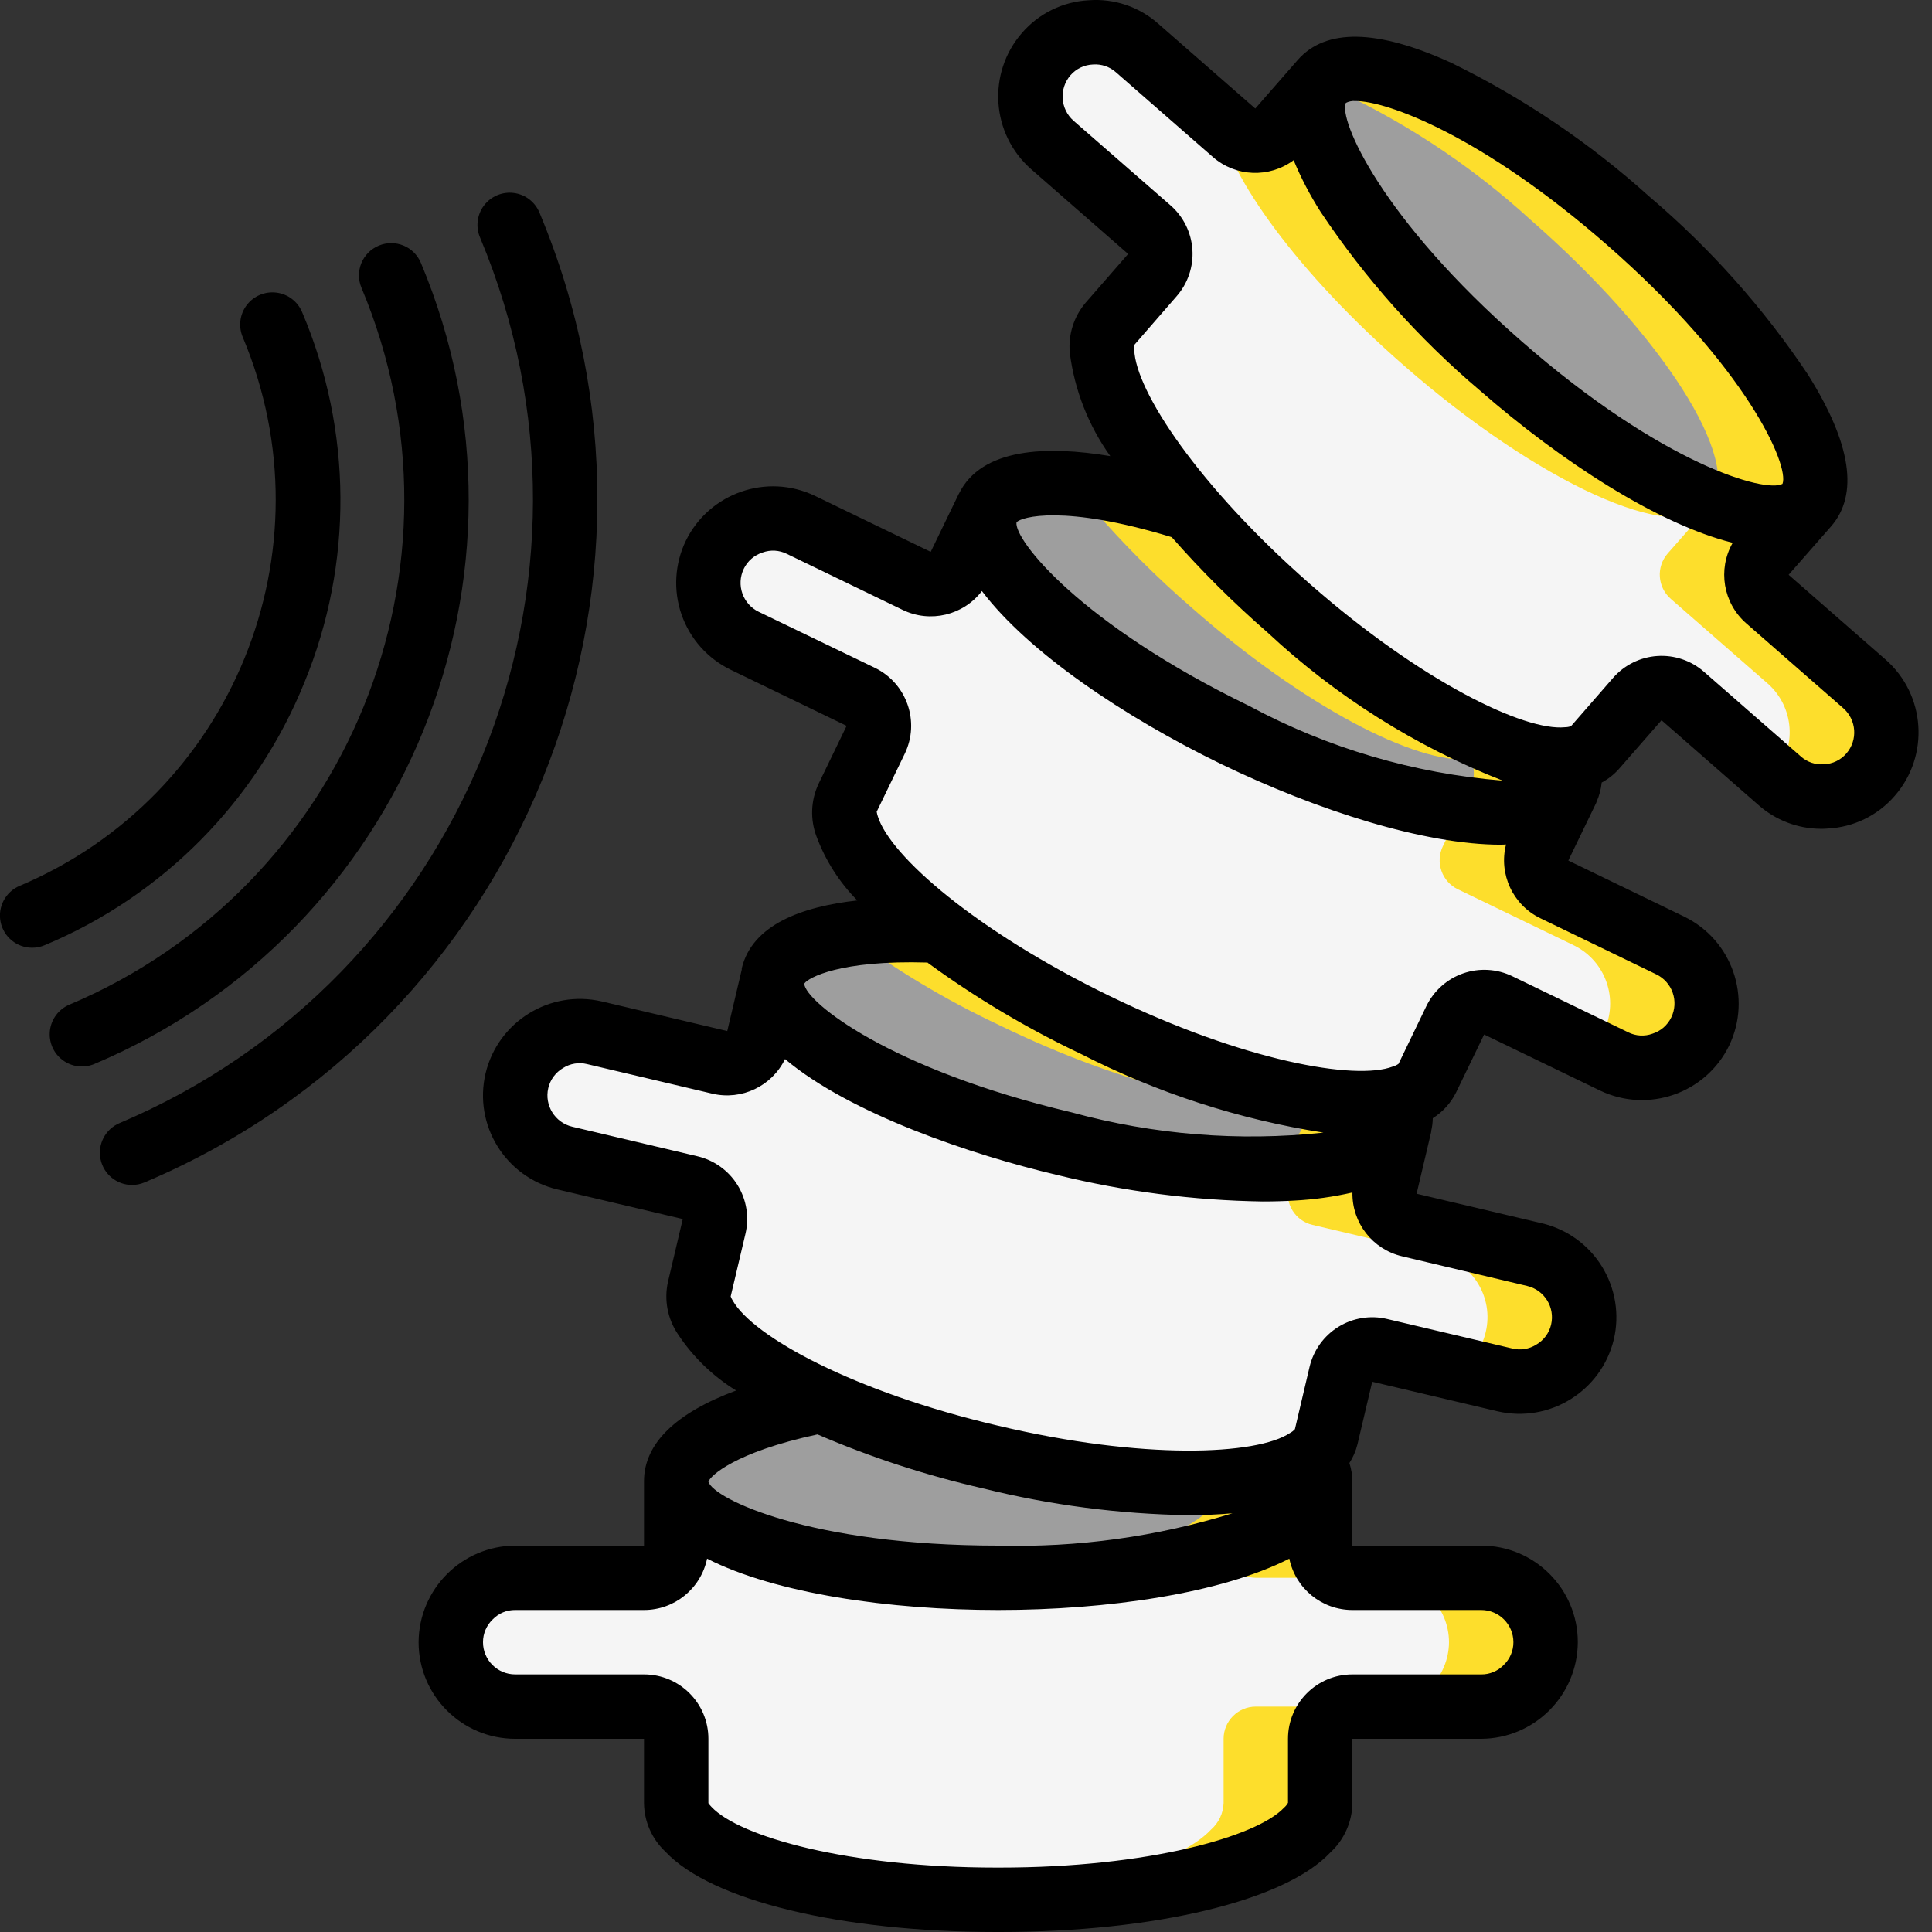
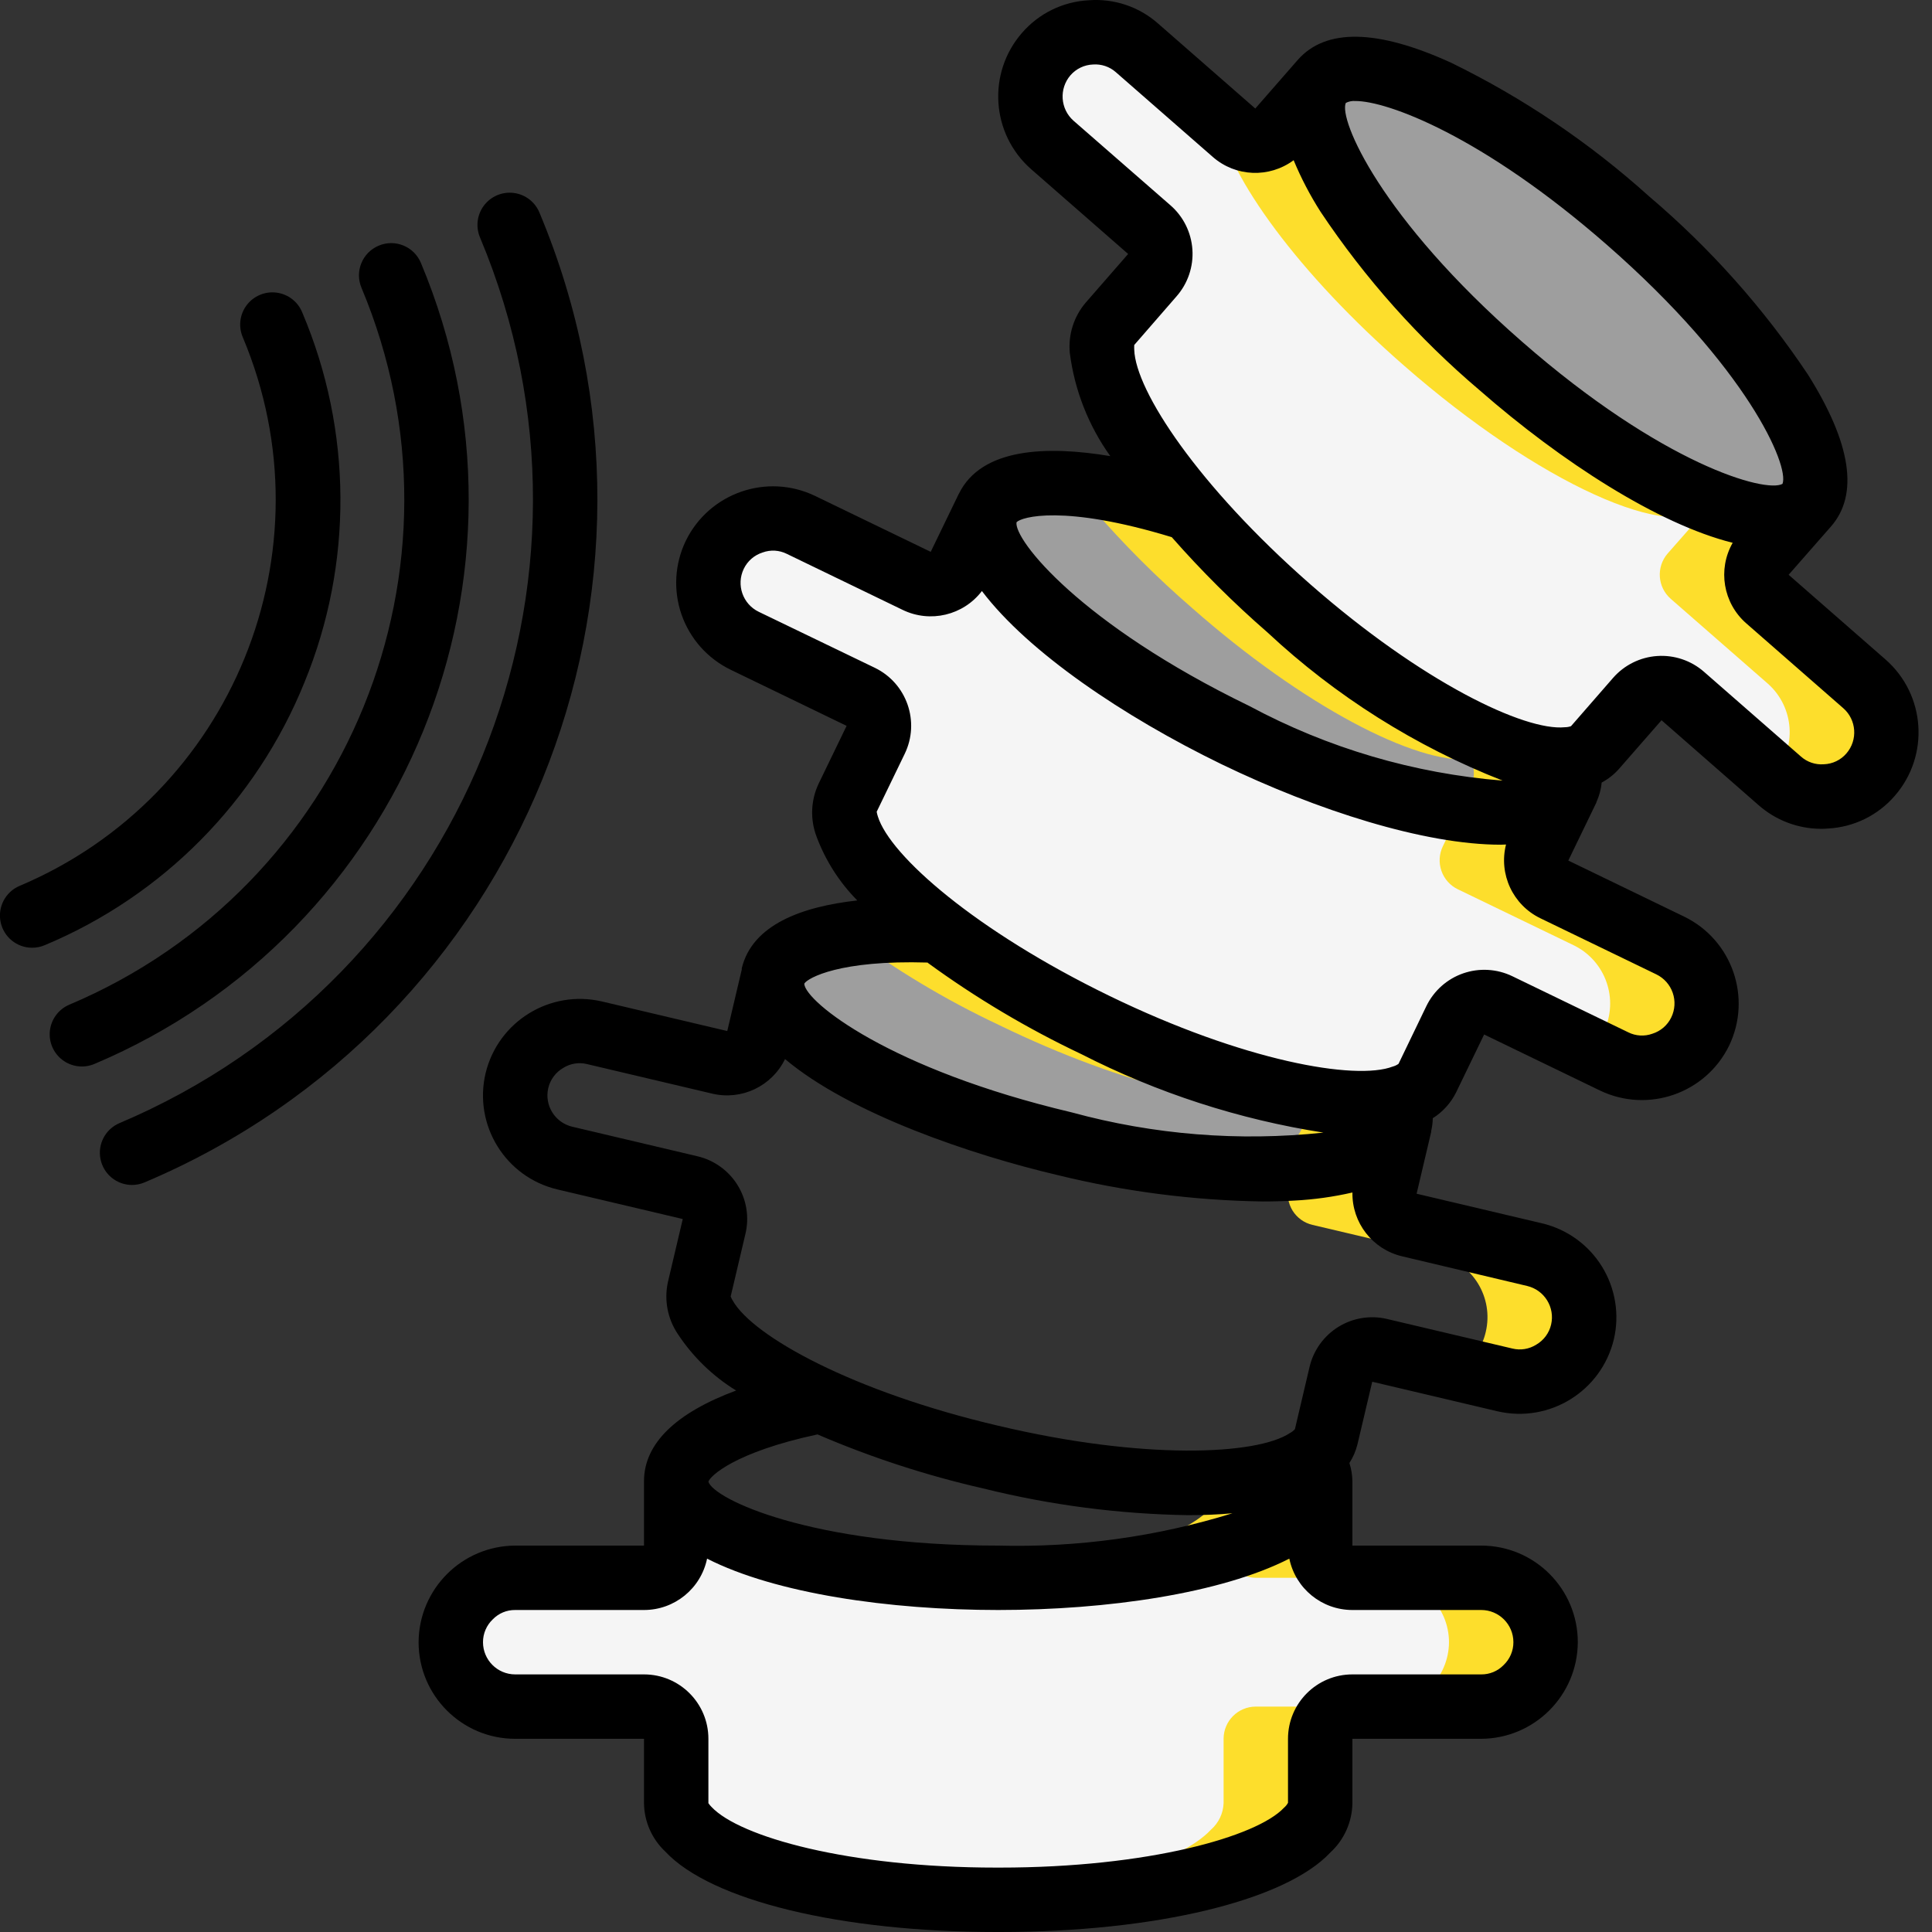
<svg xmlns="http://www.w3.org/2000/svg" version="1.1" width="512" height="512" x="0" y="0" viewBox="0 0 60 60" style="enable-background:new 0 0 512 512" xml:space="preserve" class="">
  <rect x="0" y="0" width="60" height="60" fill="#333333" stroke="none" />
  <g>
    <g id="Page-1" fill="none" fill-rule="evenodd">
      <g id="002---Spine" fill-rule="nonzero" transform="translate(-1)" fill="none">
        <g id="Icons" transform="translate(15 1)" fill="none">
-           <path id="Shape" d="m27 45c0 1.66-4.48 3-10 3s-10-1.34-10-3c0-1.05 1.78-1.97 4.49-2.5 1.696.752 3.461 1.338 5.27 1.75 4.45 1.06 8.42 1.04 9.86.09l.09-.06c.179.198.282.453.29.72z" fill="#9E9E9E" data-original="#9e9e9e" />
          <path id="Shape" d="m26.71 44.28-.09.06c-.808.428-1.706.658-2.62.671-.018 1.5-3.7 2.735-8.5 2.952.491.022.989.037 1.5.037 5.52 0 10-1.34 10-3-.008-.267-.111-.522-.29-.72z" fill="#FDDE2C" data-original="#707070" class="" />
          <path id="Shape" d="m34 50c-.008 1.101-.899 1.992-2 2h-4c-.552 0-1 .448-1 1v2c-.012.315-.153.612-.39.82-1.18 1.26-5.04 2.19-9.61 2.18-4.57.01-8.43-.92-9.61-2.18-.237-.208-.378-.505-.39-.82v-2c0-.552-.448-1-1-1h-4c-1.103-.003-1.997-.897-2-2 .008-1.101.899-1.992 2-2h4c.552 0 1-.448 1-1v-2c0 1.66 4.48 3 10 3s10-1.34 10-3v2c0 .552.448 1 1 1h4c1.103.003 1.997.897 2 2z" fill="#F5F5F5" data-original="#f5f5f5" class="" />
          <g fill="#CFD8DC">
            <path id="Shape" d="m25 48h3c-.552 0-1-.448-1-1v-2c0 .836-1.139 1.591-2.973 2.134.062.491.478.861.973.866z" fill="#FDDE2C" data-original="#cfd8dc" class="" />
            <path id="Shape" d="m24 53v2c-.012.315-.153.612-.39.82-1.048 1.119-4.21 1.98-8.11 2.147.49.022.99.034 1.5.033 4.57.01 8.43-.92 9.61-2.18.237-.208.378-.505.39-.82v-2c0-.552.448-1 1-1h-3c-.552 0-1 .448-1 1z" fill="#FDDE2C" data-original="#cfd8dc" class="" />
            <path id="Shape" d="m32 48h-3c1.103.003 1.997.897 2 2-.008 1.101-.899 1.992-2 2h3c1.101-.008 1.992-.899 2-2-.003-1.103-.897-1.997-2-2z" fill="#FDDE2C" data-original="#cfd8dc" class="" />
          </g>
          <path id="Shape" d="m29.48 33.9c-.38 1.61-5.05 1.89-10.42.62s-9.43-3.6-9.05-5.22c.25-1.04 2.29-1.53 5.15-1.4h.01c1.509 1.144 3.135 2.126 4.85 2.93 3.9 1.9 7.6 2.76 9.34 2.31.135.229.178.501.12.76z" fill="#9E9E9E" data-original="#9e9e9e" />
          <path id="Shape" d="m29.36 33.14c-1.74.45-5.44-.41-9.34-2.31-1.715-.804-3.341-1.786-4.85-2.93h-.01c-.946-.054-1.895-.016-2.833.114 1.466 1.094 3.038 2.037 4.693 2.816 3.9 1.9 7.6 2.76 9.34 2.31.135.229.178.501.12.76-.173.735-1.246 1.189-2.865 1.349 3.233.25 5.6-.223 5.865-1.349.058-.259.015-.531-.12-.76z" fill="#FDDE2C" data-original="#707070" class="" />
-           <path id="Shape" d="m35.14 40.37c-.117.516-.438.964-.89 1.24-.451.277-.993.367-1.51.25l-3.89-.92c-.538-.126-1.077.204-1.21.74l-.46 1.95c-.065.27-.234.504-.47.65l-.09.06c-1.44.95-5.41.97-9.86-.09-1.809-.412-3.574-.998-5.27-1.75-1.405-.516-2.642-1.404-3.58-2.57-.182-.259-.25-.58-.19-.89l.46-1.95c.06-.259.014-.53-.126-.755-.141-.225-.365-.385-.624-.445l-3.89-.92c-1.077-.254-1.744-1.333-1.49-2.41s1.333-1.744 2.41-1.49l3.89.92c.538.126 1.077-.204 1.21-.74l.45-1.95c-.38 1.62 3.67 3.95 9.05 5.22s10.04.99 10.42-.62l-.46 1.94c-.062.257-.018.529.12.754.139.225.362.386.62.446l3.9.92c1.074.257 1.737 1.336 1.48 2.41z" fill="#F5F5F5" data-original="#f5f5f5" class="" />
          <path id="Shape" d="m33.66 37.96-3.9-.92c-.258-.06-.481-.221-.62-.446-.139-.225-.182-.497-.12-.754l.46-1.94c-.19.8-1.449 1.276-3.329 1.389l-.131.551c-.062.257-.018.529.12.754.139.225.362.386.62.446l3.9.92c1.074.257 1.737 1.336 1.48 2.41-.109.472-.39.886-.787 1.162l1.387.328c.517.117 1.059.027 1.51-.25.452-.276.773-.724.89-1.24.257-1.074-.406-2.153-1.48-2.41z" fill="#FDDE2C" data-original="#cfd8dc" class="" />
          <path id="Shape" d="m34.68 23.48c-.72 1.49-5.34.75-10.31-1.65s-8.41-5.57-7.69-7.06c.52-1.07 3.04-.99 6.26.03.954 1.104 1.986 2.136 3.09 3.09 3.43 3.02 6.95 4.86 8.66 4.69.113.29.109.613-.01.9z" fill="#9E9E9E" data-original="#9e9e9e" />
          <path id="Shape" d="m34.69 22.58c-1.71.17-5.23-1.67-8.66-4.69-1.104-.954-2.136-1.986-3.09-3.09-2.408-.763-4.422-1-5.5-.623.846.152 1.681.36 2.5.623.954 1.104 1.986 2.136 3.09 3.09 3.43 3.02 6.95 4.86 8.66 4.69.113.29.109.613-.01.9-.164.294-.441.509-.767.595 1.971.346 3.394.176 3.767-.595.119-.287.123-.61.01-.9z" fill="#FDDE2C" data-original="#707070" class="" />
          <path id="Shape" d="m38.81 31.03c-.493.986-1.682 1.399-2.68.93l-3.6-1.74c-.494-.237-1.088-.032-1.33.46l-.87 1.81c-.153.276-.408.481-.71.57-.085.033-.172.059-.26.08-1.74.45-5.44-.41-9.34-2.31-1.715-.804-3.341-1.786-4.85-2.93h-.01c-1.22-.793-2.202-1.902-2.84-3.21-.126-.29-.126-.62 0-.91l.87-1.8c.239-.497.034-1.094-.46-1.34l-3.6-1.74c-.994-.481-1.41-1.676-.93-2.67.227-.48.638-.848 1.14-1.02.502-.175 1.052-.143 1.53.09l3.6 1.74c.24.117.516.132.768.044.252-.088.458-.273.572-.514l.87-1.8c-.72 1.49 2.72 4.65 7.69 7.06s9.59 3.14 10.31 1.65l-.87 1.8c-.117.24-.132.516-.044.768.088.252.273.458.514.572l3.6 1.74c.988.486 1.402 1.675.93 2.67z" fill="#F5F5F5" data-original="#f5f5f5" class="" />
          <path id="Shape" d="m37.88 28.36-3.6-1.74c-.241-.115-.426-.32-.514-.572-.088-.252-.072-.528.044-.768l.87-1.8c-.344.712-1.584.909-3.322.665l-.548 1.135c-.117.24-.132.516-.044.768.088.252.273.458.514.572l3.6 1.74c.988.486 1.402 1.675.93 2.67-.105.215-.248.408-.423.571l.743.359c.998.469 2.187.056 2.68-.93.472-.995.058-2.184-.93-2.67z" fill="#FDDE2C" data-original="#cfd8dc" class="" />
          <path id="Shape" d="m42.11 14.69c-1.09 1.24-5.34-.69-9.5-4.33s-6.65-7.59-5.56-8.84 5.35.69 9.51 4.33 6.64 7.59 5.55 8.84z" fill="#9E9E9E" data-original="#9e9e9e" />
-           <path id="Shape" d="m36.56 5.85c-4.16-3.64-8.42-5.58-9.51-4.33-.016.018-.023.042-.038.061 2.402 1.055 4.614 2.497 6.548 4.269 4.086 3.574 6.555 7.462 5.59 8.774 1.408.544 2.485.607 2.96.066 1.09-1.25-1.4-5.21-5.55-8.84z" fill="#FDDE2C" data-original="#707070" class="" />
          <path id="Shape" d="m44.09 23.06c-.349.397-.842.639-1.37.67-.528.043-1.052-.13-1.45-.48l-3.01-2.64c-.417-.361-1.048-.317-1.41.1l-1.32 1.51c-.223.225-.524.354-.84.36-1.71.17-5.23-1.67-8.66-4.69-1.104-.954-2.136-1.986-3.09-3.09-1.67-1.95-2.68-3.74-2.72-4.87-.037-.315.053-.632.25-.88l1.32-1.5c.362-.421.317-1.054-.1-1.42l-3.01-2.63c-.828-.728-.913-1.988-.19-2.82.346-.401.841-.643 1.37-.67.529-.048 1.054.126 1.45.48l3.02 2.63c.416.36 1.043.319 1.41-.09l1.31-1.51c-1.09 1.25 1.4 5.21 5.56 8.84s8.41 5.57 9.5 4.33l-1.32 1.5c-.361.417-.317 1.048.1 1.41l3.01 2.63c.827.732.912 1.994.19 2.83z" fill="#F5F5F5" data-original="#f5f5f5" class="" />
          <path id="Shape" d="m43.9 20.23-3.01-2.63c-.417-.362-.461-.993-.1-1.41l1.32-1.5c-1.09 1.24-5.34-.69-9.5-4.33s-6.65-7.59-5.56-8.84l-1.31 1.51c-.367.409-.994.45-1.41.09l-.494-.431c.291 1.788 2.515 4.828 5.774 7.671 4.16 3.64 8.41 5.57 9.5 4.33l-1.32 1.5c-.361.417-.317 1.048.1 1.41l3.01 2.63c.827.732.912 1.994.19 2.83-.005.006-.012.01-.018.017l.2.173c.398.35.922.523 1.45.48.528-.031 1.021-.273 1.37-.67.722-.837.636-2.098-.192-2.83z" fill="#FDDE2C" data-original="#cfd8dc" class="" />
        </g>
        <g id="Icons_copy" fill="#000">
          <path id="Shape" d="m24.036 30.071v.04l-.45 1.909-3.897-.92c-1.611-.372-3.222.623-3.609 2.231-.38 1.612.619 3.228 2.231 3.608l3.893.919-.459 1.948c-.125.557-.016 1.14.3 1.615.469.714 1.089 1.316 1.816 1.763-1.876.696-2.861 1.649-2.861 2.816v2h-4c-1.653.008-2.992 1.347-3 3 0 1.657 1.343 3 3 3h4v2c.007.569.245 1.11.659 1.5 1.418 1.522 5.451 2.5 10.282 2.5h.115c4.834 0 8.867-.978 10.26-2.47.428-.394.676-.948.684-1.53v-2h4c1.653-.008 2.992-1.347 3-3 0-1.657-1.343-3-3-3h-4v-2c-.003-.192-.034-.382-.093-.565.114-.177.198-.371.249-.575l.46-1.949 3.894.919c1.611.371 3.219-.624 3.608-2.23.183-.774.05-1.59-.368-2.267-.418-.677-1.089-1.16-1.863-1.342l-3.893-.919.452-1.917v-.011-.017c.031-.131.048-.265.05-.4.31-.195.561-.472.724-.8l.871-1.8 3.6 1.741c1.492.714 3.281.092 4.008-1.394.717-1.492.094-3.283-1.394-4.007l-3.6-1.742.871-1.8c0-.007 0-.016.006-.023.085-.19.139-.393.16-.6.201-.107.381-.248.532-.418l1.326-1.517 3.009 2.633c.534.472 1.22.735 1.933.739.077 0 .153 0 .229-.009.8-.042 1.548-.408 2.072-1.014 1.087-1.248.96-3.141-.284-4.233l-3.012-2.633 1.316-1.5c.868-.993.628-2.579-.715-4.716-1.379-2.066-3.04-3.929-4.934-5.536-1.845-1.663-3.914-3.059-6.146-4.149-2.297-1.049-3.9-1.077-4.768-.085l-1.316 1.506-3.011-2.632c-.591-.527-1.371-.79-2.161-.73-.8.041-1.549.407-2.073 1.013-1.087 1.248-.96 3.141.284 4.233l3.012 2.633-1.319 1.513c-.369.433-.547.998-.492 1.565.148 1.154.58 2.254 1.257 3.2-1.97-.329-4-.259-4.7 1.165l-.006.008-.871 1.8-3.6-1.741c-1.491-.711-3.277-.089-4.004 1.394-.347.716-.396 1.541-.135 2.293.261.752.81 1.369 1.527 1.716l3.6 1.742-.871 1.8c-.243.516-.265 1.108-.062 1.641.277.742.708 1.418 1.265 1.981-1.74.194-3.264.761-3.588 2.107zm2.352 14.476c1.66.714 3.381 1.275 5.143 1.677 2.085.518 4.221.797 6.369.831.486 0 .944-.02 1.375-.059-2.354.729-4.811 1.068-7.275 1.004-5.847 0-8.841-1.455-9-1.984.048-.172.809-.916 3.388-1.469zm20.612 5.453c.552 0 1 .448 1 1 .001.269-.11.527-.306.712-.182.187-.433.291-.694.288h-4c-1.105 0-2 .895-2 2v1.988c-.031.058-.073.109-.123.152-.844.9-4.22 1.86-8.827 1.86h-.107c-4.6 0-7.98-.957-8.848-1.886-.035-.035-.067-.073-.095-.114v-2c0-1.105-.895-2-2-2h-4c-.552 0-1-.448-1-1-.001-.269.11-.527.306-.712.182-.187.433-.291.694-.288h4c.949 0 1.767-.666 1.959-1.595 2.123 1.083 5.661 1.595 9.041 1.595s6.918-.512 9.041-1.595c.192.929 1.01 1.595 1.959 1.595zm1.428-10.063c.536.127.868.664.743 1.2-.061.263-.229.488-.462.623-.221.139-.488.182-.741.12l-3.892-.918c-.516-.122-1.06-.034-1.511.245-.451.279-.773.726-.895 1.242l-.455 1.935c-.044.049-.096.089-.154.12-1.034.688-4.562.842-9.071-.229-4.508-1.056-7.6-2.772-8.231-3.879-.027-.042-.05-.087-.067-.134l.459-1.946c.122-.516.034-1.06-.245-1.511-.279-.451-.726-.773-1.242-.895l-3.893-.919c-.536-.127-.869-.663-.744-1.2.062-.263.229-.488.462-.624.22-.139.488-.183.741-.121l3.893.919c.911.214 1.849-.233 2.257-1.075 2.017 1.7 5.8 2.977 8.45 3.6 2.09.514 4.231.79 6.383.823.341 0 .671-.009.988-.028.606-.031 1.208-.115 1.8-.251-.016.94.624 1.764 1.539 1.981zm2.472-32.337c4.366 3.816 5.678 6.868 5.457 7.427-.523.292-3.726-.6-8.089-4.416-4.4-3.843-5.7-6.911-5.472-7.415.09-.046.191-.066.292-.059.99-.006 3.943 1.081 7.812 4.463zm-16.561-3.851c-.412-.365-.454-.994-.095-1.411.177-.203.43-.325.7-.335.26-.019.516.067.711.24l3.011 2.632c.709.62 1.753.661 2.509.1.232.559.513 1.096.839 1.606 1.379 2.066 3.04 3.929 4.934 5.536 2.549 2.229 5.549 4.162 7.862 4.74-.471.827-.296 1.872.42 2.5l3.011 2.633c.417.362.461.993.1 1.41-.176.204-.43.326-.7.335-.26.02-.517-.067-.711-.24l-3.011-2.632c-.399-.349-.921-.526-1.451-.49-.529.035-1.023.28-1.372.679l-1.307 1.5c-.062.022-.127.033-.192.033-1.242.125-4.427-1.39-7.91-4.445s-5.419-6-5.462-7.278c-.003-.049-.003-.099 0-.148l1.316-1.514c.349-.399.526-.921.49-1.451s-.28-1.023-.68-1.372zm3.051 12.933c.925 1.052 1.919 2.042 2.976 2.961 2.121 1.98 4.598 3.541 7.3 4.6-2.752-.221-5.429-1.009-7.862-2.315-5.259-2.55-7.322-5.17-7.235-5.709.148-.163 1.458-.562 4.821.463zm-12.827 2.318c-.496-.24-.704-.837-.465-1.334.117-.244.33-.428.588-.509.245-.089.515-.073.748.043l3.6 1.741c.855.414 1.883.169 2.46-.586 1.439 1.9 4.4 3.9 7.44 5.378 2.975 1.437 6.3 2.5 8.676 2.5.055 0 .107-.005.161-.006-.233.92.213 1.878 1.068 2.291l3.6 1.742c.239.116.422.321.509.572.087.251.071.525-.045.764-.117.243-.329.426-.586.507-.245.089-.516.073-.749-.043l-3.6-1.742c-.478-.231-1.028-.263-1.529-.089-.501.174-.912.541-1.143 1.019l-.863 1.79c-.053.038-.113.067-.177.084-1.157.444-4.636-.169-8.8-2.193s-6.814-4.355-7.193-5.572c-.016-.048-.028-.097-.037-.147l.871-1.8c.481-.994.065-2.19-.929-2.671zm5.248 10.9c1.498 1.093 3.095 2.043 4.771 2.837 2.361 1.206 4.898 2.029 7.518 2.437-2.621.28-5.271.067-7.813-.627-5.673-1.34-8.25-3.426-8.309-3.985l.006-.024c.116-.167 1.088-.728 3.827-.645z" fill="#000000" data-original="#000000" />
          <path id="Shape" d="m2 29.433c.133-0.0.265-.027.388-.079 3.673-1.535 6.578-4.476 8.069-8.167 1.511-3.682 1.486-7.816-.069-11.48-.134-.335-.439-.572-.798-.619-.358-.047-.714.103-.931.392-.217.289-.26.673-.115 1.003 2.779 6.617-.323 14.234-6.933 17.028-.439.184-.687.653-.593 1.12.094.467.505.803.981.802z" fill="#000000" data-original="#000000" />
          <path id="Shape" d="m3.155 31.2c-.329.139-.559.443-.604.797-.044.355.104.706.389.921.285.216.663.263.992.124 9.659-4.081 14.194-15.209 10.139-24.879-.214-.509-.8-.749-1.31-.534s-.749.8-.534 1.31c3.629 8.652-.429 18.61-9.072 22.261z" fill="#000000" data-original="#000000" />
          <path id="Shape" d="m4.707 34.881c-.436.187-.681.655-.585 1.12.095.465.504.799.978.799.133 0.0.265-.027.388-.079 11.687-4.942 17.173-18.407 12.269-30.109-.134-.335-.439-.572-.798-.619-.358-.047-.714.103-.931.392-.217.289-.26.673-.115 1.003 4.478 10.687-.534 22.982-11.207 27.493z" fill="#000000" data-original="#000000" />
        </g>
      </g>
    </g>
  </g>
</svg>